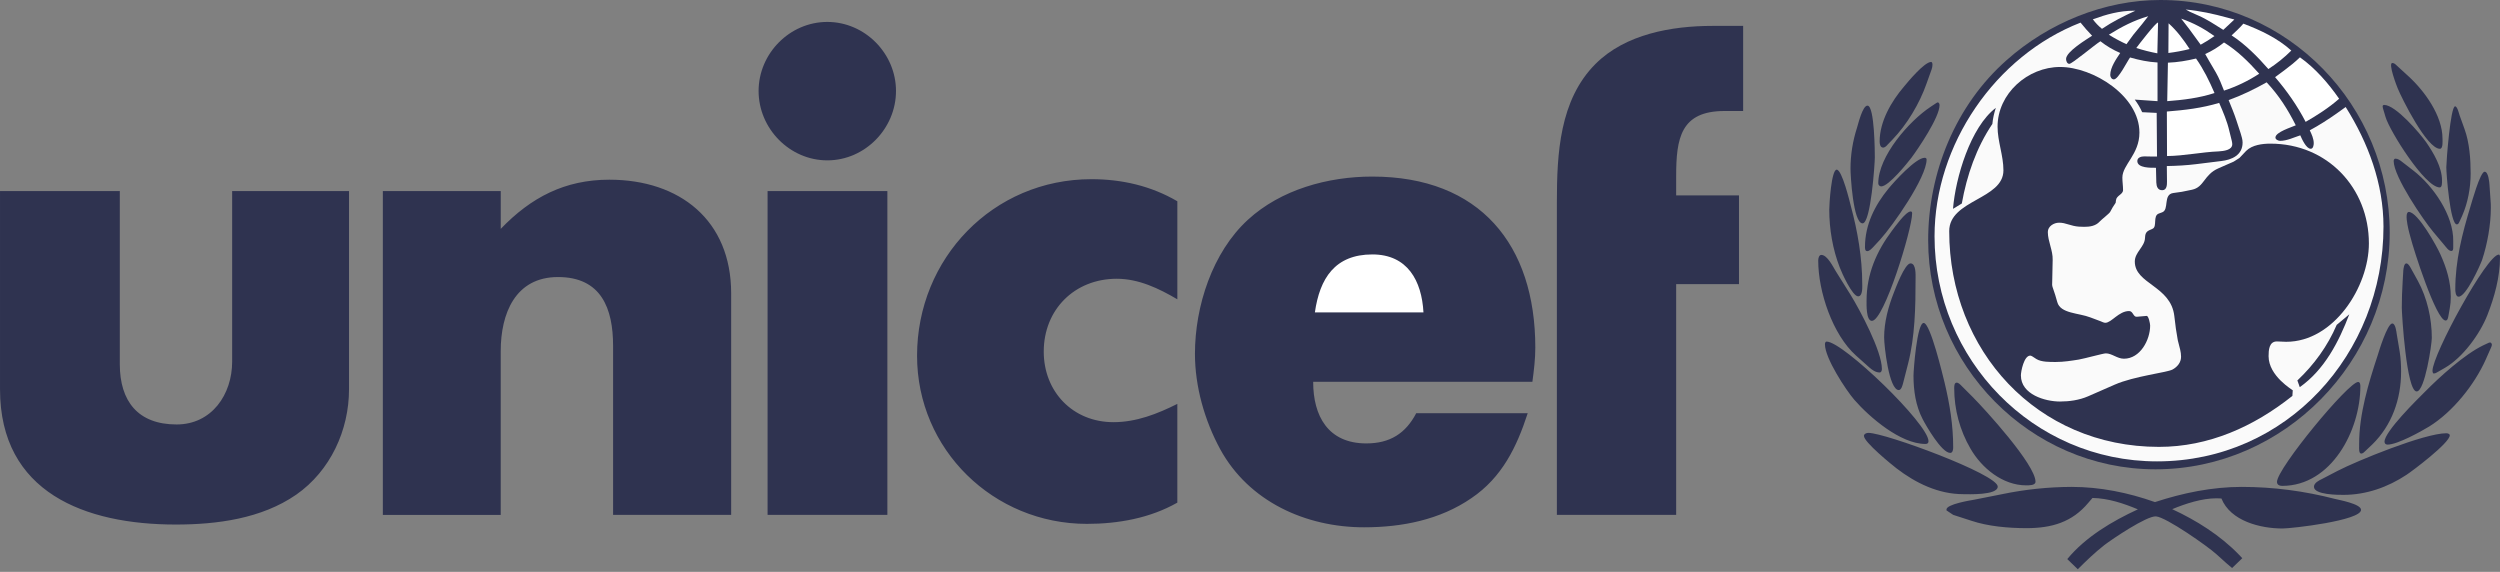
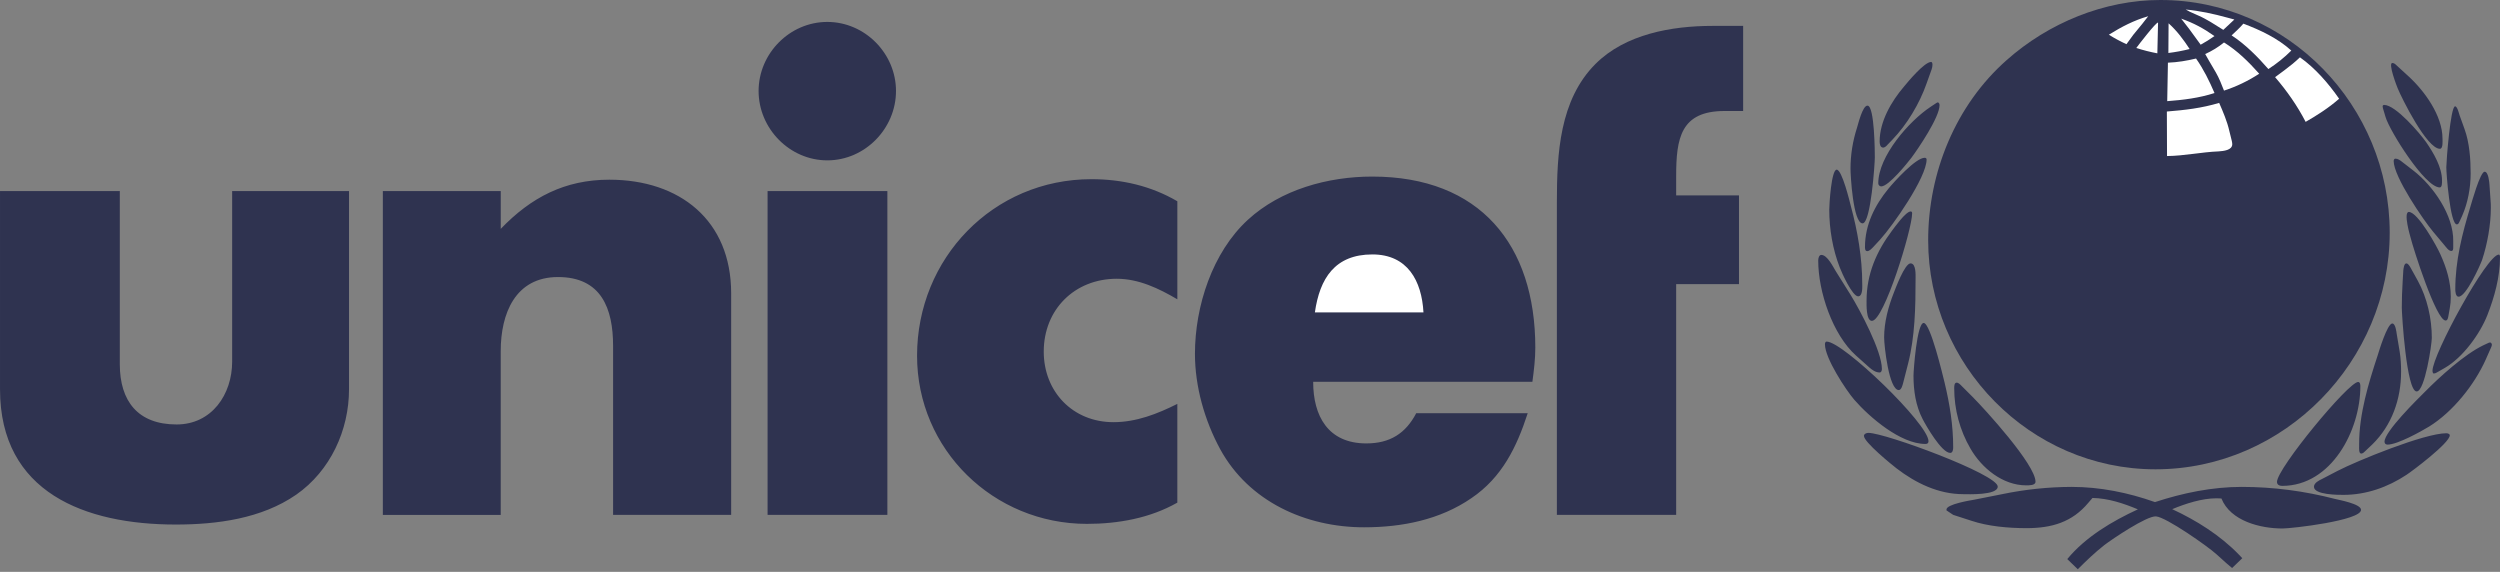
<svg xmlns="http://www.w3.org/2000/svg" width="153" height="35" viewBox="0 0 153 35" fill="none">
  <rect x="0" y="0" width="153" height="35" fill="#808080" stroke="none" />
  <path fill-rule="evenodd" clip-rule="evenodd" d="M0 11.694H7.332V22.288C7.332 24.55 8.44 25.977 10.807 25.977C12.962 25.977 14.208 24.138 14.208 22.13V11.694H21.36V23.82C21.36 26.334 20.218 28.816 18.127 30.275C16.004 31.743 13.279 32.102 10.754 32.102C5.23 32.102 0.001 30.158 0.001 23.82V11.694H0ZM23.43 31.511V11.694H30.645V14.007C32.493 12.085 34.563 10.997 37.289 10.997C41.609 10.997 44.747 13.489 44.747 17.947V31.511H37.521V21.169C37.521 18.868 36.792 16.955 34.151 16.955C31.531 16.955 30.644 19.195 30.644 21.488V31.512H23.43V31.511ZM46.976 31.511V11.694H54.307V31.511H46.976ZM72.053 24.718V30.761C70.384 31.711 68.43 32.061 66.518 32.061C60.803 32.061 56.124 27.518 56.124 21.771C56.124 15.814 60.772 10.966 66.793 10.966C68.663 10.966 70.448 11.378 72.054 12.318V18.318C70.923 17.652 69.687 17.06 68.346 17.06C65.769 17.06 63.877 18.94 63.877 21.519C63.877 23.969 65.652 25.837 68.145 25.837C69.539 25.837 70.828 25.331 72.053 24.718ZM80.366 23.366C80.366 25.457 81.274 27.137 83.62 27.137C85.067 27.137 86.028 26.524 86.672 25.289H93.496C92.82 27.368 91.922 29.218 90.053 30.485C88.119 31.817 85.795 32.271 83.482 32.271C79.913 32.271 76.426 30.698 74.673 27.485C73.722 25.731 73.131 23.661 73.131 21.655C73.131 18.739 74.198 15.443 76.374 13.447C78.391 11.598 81.276 10.806 83.98 10.806C90.581 10.806 93.961 14.989 93.961 21.273C93.961 21.972 93.877 22.668 93.782 23.366H80.366ZM95.281 31.511V12.359C95.281 9.423 95.439 6.116 97.649 3.909C99.476 2.082 102.318 1.585 104.8 1.585H106.68V6.793H105.549C102.856 6.793 102.581 8.451 102.581 10.796V11.958H106.426V17.388H102.581V31.511H95.281V31.511ZM127.161 34.838L126.517 34.215C127.637 32.862 129.254 31.902 130.838 31.172C129.95 30.803 129.031 30.496 128.06 30.475L127.806 30.77C126.813 31.963 125.556 32.323 124.024 32.323C122.936 32.323 121.679 32.217 120.644 31.869L119.536 31.51L119.124 31.235V31.183C119.124 30.855 120.592 30.622 120.823 30.581L122.535 30.242C123.932 29.952 125.354 29.803 126.781 29.798C128.525 29.798 130.246 30.148 131.884 30.728C133.594 30.169 135.38 29.798 137.185 29.798C139.129 29.798 141.041 30.052 142.911 30.537C143.112 30.59 144.496 30.834 144.496 31.203C144.496 31.858 140.26 32.344 139.69 32.344C138.337 32.344 136.509 31.89 135.951 30.507C135.855 30.507 135.749 30.496 135.644 30.496C134.756 30.496 133.753 30.823 132.939 31.161C134.419 31.847 135.866 32.755 137.006 33.928L137.228 34.161L136.605 34.763L136.266 34.477L135.643 33.917C135.137 33.453 132.57 31.646 131.946 31.603C131.386 31.561 129.273 32.987 128.788 33.357C128.207 33.813 127.68 34.32 127.161 34.838ZM120.062 23.63L120.708 24.275C121.468 25.036 124.573 28.436 124.573 29.482C124.573 29.715 124.161 29.704 124.003 29.704C122.567 29.704 121.278 28.647 120.592 27.453C119.939 26.331 119.597 25.055 119.598 23.757C119.598 23.651 119.598 23.418 119.747 23.418C119.873 23.419 119.99 23.557 120.062 23.63ZM114.073 26.662C114.095 26.536 114.242 26.492 114.348 26.492C115.373 26.492 122.261 29.029 122.261 29.778C122.261 30.328 120.411 30.243 120.147 30.243C118.636 30.243 117.242 29.567 116.06 28.658C115.817 28.468 114.031 27.032 114.073 26.662ZM117.106 22.997C117.106 22.659 117.317 19.765 117.729 19.765C118.141 19.765 118.911 23.027 119.007 23.408C119.323 24.729 119.535 26.017 119.535 27.38C119.535 27.497 119.513 27.718 119.354 27.718C118.826 27.718 117.866 26.038 117.665 25.647C117.242 24.834 117.106 23.905 117.106 22.997ZM111.687 21.075C111.687 21.001 111.707 20.905 111.792 20.905C112.795 20.905 118.024 25.945 118.024 27C118.024 27.126 117.951 27.17 117.835 27.17C116.313 27.17 114.411 25.532 113.482 24.465C112.965 23.863 111.687 21.919 111.687 21.075ZM116.777 22.247L116.472 23.44C116.44 23.557 116.367 23.872 116.207 23.872C115.605 23.872 115.309 21.168 115.309 20.651C115.309 19.721 115.564 18.771 115.902 17.915C115.996 17.683 116.566 16.119 116.926 16.119C117.275 16.119 117.233 16.859 117.233 17.059C117.233 18.771 117.2 20.589 116.777 22.247ZM112.342 16.585L113.26 18.052C113.821 18.961 115.172 21.486 115.172 22.583C115.172 22.669 115.14 22.796 115.035 22.796C114.792 22.796 114.57 22.638 114.391 22.478L113.588 21.761C112.152 20.472 111.275 17.852 111.275 15.94C111.275 15.823 111.317 15.601 111.465 15.601C111.834 15.602 112.184 16.331 112.342 16.585ZM116.937 12.94C117.01 12.94 117.022 13.004 117.022 13.067C117.022 14.006 115.309 19.637 114.56 19.637C114.201 19.637 114.233 18.625 114.233 18.412C114.233 16.785 114.835 15.391 115.795 14.113C115.943 13.923 116.63 12.94 116.937 12.94ZM111.951 12.824C111.951 12.517 112.077 10.383 112.406 10.383C112.733 10.383 113.208 12.359 113.272 12.613C113.684 14.134 113.969 15.782 113.969 17.366C113.969 17.534 114.012 18.136 113.716 18.136C113.366 18.136 112.711 16.689 112.595 16.372C112.161 15.264 111.951 14.018 111.951 12.824ZM115.055 14.673L114.633 15.128C114.548 15.212 114.411 15.37 114.274 15.37C114.137 15.37 114.137 15.201 114.137 15.106C114.137 13.764 114.739 12.56 115.573 11.546C115.911 11.134 117.242 9.656 117.791 9.656C117.867 9.656 117.908 9.698 117.908 9.761C117.908 10.859 115.847 13.806 115.055 14.673ZM114.295 6.465C114.728 6.486 114.739 9.359 114.739 9.634C114.739 10.003 114.496 13.669 113.989 13.669C113.409 13.669 113.251 10.721 113.251 10.33C113.251 9.464 113.388 8.629 113.652 7.806C113.715 7.616 113.989 6.444 114.295 6.465ZM118.151 6.539L118.5 6.307C118.532 6.296 118.563 6.264 118.595 6.264C118.669 6.275 118.701 6.37 118.701 6.434C118.701 7.173 117.402 9.085 116.979 9.655C116.736 9.972 115.585 11.408 115.131 11.408C115.026 11.408 114.95 11.313 114.95 11.218C114.95 9.56 116.841 7.405 118.151 6.539ZM118.215 4.247L117.897 5.134C117.475 6.339 116.704 7.627 115.817 8.546L115.531 8.842C115.457 8.927 115.362 9.032 115.246 9.032C115.066 9.032 115.034 8.799 115.034 8.662C115.034 7.437 115.741 6.222 116.513 5.313C116.756 5.017 117.77 3.792 118.182 3.792C118.256 3.792 118.267 3.908 118.267 3.961C118.267 4.057 118.247 4.152 118.215 4.247ZM139.669 29.736C139.51 29.736 139.351 29.672 139.351 29.493C139.351 28.669 143.725 23.377 144.317 23.377C144.443 23.377 144.454 23.556 144.454 23.64C144.455 26.325 142.689 29.736 139.669 29.736ZM142.109 29.313L143.061 28.817C144.242 28.205 148.373 26.515 149.715 26.515C149.789 26.515 149.926 26.547 149.926 26.641C149.926 27.106 147.634 28.828 147.275 29.061C146.123 29.822 144.804 30.286 143.419 30.286C143.146 30.286 141.614 30.296 141.614 29.79C141.613 29.556 141.929 29.397 142.109 29.313ZM145.183 27.201L144.759 27.602C144.697 27.666 144.612 27.751 144.516 27.76C144.347 27.771 144.379 27.412 144.379 27.328V27.17C144.379 25.331 144.949 23.462 145.52 21.73C145.574 21.549 146.101 19.797 146.408 19.797C146.609 19.797 146.662 20.325 146.683 20.461L146.862 21.529C146.925 21.931 146.947 22.341 146.947 22.753C146.947 24.413 146.387 26.027 145.183 27.201ZM151.965 21.138L152.26 21.001C152.292 20.989 152.334 20.958 152.386 20.958C152.45 20.958 152.503 21.031 152.503 21.095C152.499 21.15 152.484 21.204 152.459 21.253L152.123 22.013C151.436 23.545 150.115 25.204 148.667 26.102C148.161 26.409 146.723 27.21 146.122 27.21C146.006 27.21 145.932 27.147 145.932 27.031C145.932 26.408 147.96 24.422 148.415 23.968C149.302 23.071 150.813 21.697 151.965 21.138ZM147.042 17.239L147.084 16.532C147.096 16.448 147.127 16.109 147.274 16.12C147.391 16.131 147.475 16.299 147.528 16.384L147.972 17.187C148.542 18.233 148.827 19.49 148.827 20.683C148.827 21.053 148.405 23.957 147.899 23.957C147.274 23.957 146.99 19.195 146.99 18.835C146.989 18.306 147.01 17.768 147.042 17.239ZM149.925 18.876L149.84 19.352C149.82 19.446 149.798 19.616 149.672 19.616C149.091 19.616 147.685 15.19 147.527 14.536C147.516 14.504 147.063 12.972 147.422 12.972C147.971 12.972 149.143 15.084 149.354 15.571C149.725 16.384 149.988 17.251 149.988 18.16C149.989 18.402 149.968 18.645 149.925 18.876ZM152.355 11.292L152.419 12.232C152.439 12.401 152.439 12.56 152.439 12.717C152.439 13.753 152.228 14.935 151.901 15.918C151.784 16.235 150.929 18.158 150.465 18.158C150.284 18.158 150.264 17.831 150.264 17.714C150.264 15.949 150.686 14.302 151.193 12.633C151.257 12.432 151.785 10.51 152.06 10.51C152.293 10.511 152.345 11.155 152.355 11.292ZM149.63 22.511L149.133 22.797C149.08 22.833 149.018 22.854 148.954 22.859C148.881 22.859 148.869 22.744 148.869 22.691C148.869 21.709 152.196 15.581 152.925 15.581C153 15.581 153 15.708 153 15.761C153 16.945 152.661 18.18 152.229 19.279C151.775 20.44 150.718 21.887 149.63 22.511ZM150.138 14.768V15.127C150.138 15.222 150.138 15.359 150.021 15.359C149.851 15.359 149.714 15.137 149.62 15.031L148.911 14.186C148.32 13.479 146.493 10.817 146.493 9.856C146.493 9.792 146.525 9.708 146.598 9.708C146.747 9.708 146.894 9.814 146.999 9.898L147.708 10.447C148.911 11.377 150.168 13.183 150.138 14.768ZM145.996 7.162L145.87 6.739C145.849 6.666 145.817 6.581 145.817 6.507C145.817 6.454 145.859 6.422 145.911 6.422C146.61 6.422 148.088 8.144 148.489 8.714C148.933 9.359 149.451 10.236 149.451 11.038C149.451 11.133 149.471 11.471 149.313 11.471C148.405 11.472 146.238 7.996 145.996 7.162ZM146.662 3.993L147.401 4.67C148.384 5.568 149.481 7.078 149.481 8.483C149.481 8.62 149.524 9.106 149.323 9.106C148.522 9.106 146.989 6.022 146.736 5.398C146.724 5.377 146.113 3.824 146.419 3.856C146.513 3.856 146.598 3.929 146.662 3.993ZM150.686 13.204L150.507 13.595C150.475 13.659 150.443 13.732 150.358 13.732C149.946 13.732 149.714 10.616 149.714 10.236C149.714 9.898 149.968 6.507 150.252 6.507C150.39 6.507 150.495 6.961 150.527 7.056L150.834 7.911C151.129 8.725 151.204 9.738 151.204 10.605C151.205 11.483 151.036 12.402 150.686 13.204Z" fill="#2F3350" />
  <path fill-rule="evenodd" clip-rule="evenodd" d="M118.004 14.705C118.004 10.563 119.683 6.434 122.81 3.677C125.366 1.406 128.778 0 132.212 0C140.027 0 146.25 6.486 146.25 14.239C146.25 22.098 139.806 28.722 131.915 28.722C124.235 28.722 118.004 22.332 118.004 14.705ZM50.631 1.342C52.934 1.342 54.835 3.275 54.835 5.568C54.835 7.86 52.944 9.814 50.631 9.814C48.328 9.814 46.426 7.87 46.426 5.568C46.426 3.275 48.328 1.342 50.631 1.342Z" fill="#2F3350" />
  <path fill-rule="evenodd" clip-rule="evenodd" d="M80.471 19.119H87.116C87.01 17.187 86.144 15.571 83.989 15.571C81.696 15.571 80.767 17.039 80.471 19.119ZM136.066 1.828C136.287 1.617 136.51 1.405 136.743 1.194L136.31 1.078C135.466 0.846 134.641 0.666 133.765 0.582L134.017 0.719L134.537 0.951C135.074 1.183 135.57 1.521 136.066 1.828ZM132.634 6.191C133.627 6.116 134.577 6 135.528 5.694C135.211 4.955 134.864 4.247 134.398 3.582C133.827 3.719 133.267 3.814 132.677 3.836L132.634 6.191ZM132.622 9.55C133.691 9.538 134.725 9.307 135.793 9.264C136.066 9.243 136.615 9.2 136.615 8.821C136.615 8.747 136.595 8.683 136.585 8.62L136.436 8.019C136.299 7.417 136.056 6.856 135.813 6.297C134.767 6.614 133.7 6.74 132.612 6.825L132.622 9.55ZM136.109 5.546C136.87 5.298 137.595 4.95 138.264 4.511C137.62 3.792 136.934 3.106 136.109 2.599C135.758 2.884 135.371 3.122 134.958 3.307L135.179 3.698L135.612 4.437C135.813 4.786 135.96 5.166 136.109 5.546ZM138.824 4.226C139.331 3.9 139.802 3.521 140.228 3.095C139.404 2.346 138.338 1.839 137.293 1.448C137.071 1.712 136.817 1.933 136.574 2.166C137.418 2.715 138.169 3.476 138.824 4.226ZM139.236 4.722C139.954 5.557 140.599 6.476 141.105 7.458C141.824 7.046 142.531 6.592 143.155 6.043C142.499 5.102 141.696 4.172 140.757 3.508C140.462 3.793 140.143 4.047 139.806 4.3L139.236 4.722Z" fill="white" />
-   <path fill-rule="evenodd" clip-rule="evenodd" d="M127.33 1.384C122.102 3.423 118.394 8.863 118.394 14.461C118.394 22.004 124.426 28.236 132.01 28.236C139.965 28.236 145.869 21.633 145.869 13.87C145.869 11.24 144.939 8.746 143.555 6.549L142.995 6.951C142.467 7.32 141.928 7.669 141.358 7.975C141.475 8.218 141.601 8.493 141.601 8.768C141.601 8.873 141.569 9.105 141.42 9.105C141.136 9.105 140.872 8.493 140.777 8.282C140.385 8.409 139.964 8.62 139.54 8.62C139.446 8.62 139.256 8.546 139.256 8.419C139.256 8.081 140.248 7.786 140.501 7.669C140.015 6.698 139.466 5.832 138.717 5.039C137.966 5.462 137.205 5.832 136.392 6.127C136.56 6.539 136.729 6.941 136.867 7.364L137.13 8.166C137.182 8.346 137.247 8.535 137.247 8.726C137.247 9.497 136.583 9.783 135.937 9.856L134.405 10.046C133.814 10.12 133.212 10.151 132.61 10.162L132.62 11.102C132.62 11.302 132.62 11.641 132.325 11.641C132.05 11.641 131.976 11.408 131.966 11.165L131.945 10.268C131.661 10.268 130.804 10.299 130.804 9.856C130.804 9.635 131.047 9.571 131.228 9.571C131.396 9.571 131.565 9.581 131.746 9.581H132.009L131.989 6.909L131.1 6.866C130.979 6.593 130.826 6.334 130.647 6.095L132.041 6.191V3.824C131.459 3.792 130.921 3.677 130.36 3.517C130.181 3.76 129.643 4.859 129.368 4.859C129.231 4.859 129.147 4.711 129.147 4.585C129.147 4.131 129.516 3.602 129.758 3.243C129.324 3.058 128.916 2.816 128.545 2.525C128.174 2.757 126.812 3.908 126.643 3.908C126.505 3.908 126.443 3.728 126.443 3.612C126.443 3.158 127.689 2.419 128.037 2.187C127.786 1.933 127.553 1.659 127.33 1.384ZM130.69 0.655H130.605C129.718 0.655 128.915 0.877 128.081 1.183C128.25 1.405 128.43 1.596 128.641 1.764C129.296 1.321 129.973 0.983 130.69 0.655Z" fill="#FAFAFA" />
  <path fill-rule="evenodd" clip-rule="evenodd" d="M131.471 0.993C130.595 1.246 129.844 1.637 129.063 2.123C129.411 2.345 129.77 2.535 130.139 2.704L130.563 2.123L131.101 1.468L131.471 0.993ZM130.741 2.937C131.165 3.073 131.586 3.18 132.03 3.264L132.073 1.383C131.966 1.331 130.847 2.789 130.741 2.937ZM132.717 1.426L132.705 3.243C133.144 3.189 133.578 3.108 134.006 3C133.625 2.419 133.235 1.892 132.717 1.426ZM134.681 2.736C134.972 2.576 135.255 2.4 135.526 2.208C134.871 1.744 134.249 1.406 133.488 1.141C133.815 1.553 134.132 1.965 134.427 2.387L134.681 2.736Z" fill="white" />
  <path fill-rule="evenodd" clip-rule="evenodd" d="M120.063 12.454C119.883 12.56 119.704 12.665 119.524 12.781C119.673 10.891 120.592 7.774 122.144 6.602C122.038 6.929 121.965 7.246 121.933 7.584C120.951 9.042 120.369 10.733 120.063 12.454ZM140.746 23.694L140.599 23.282C141.613 22.332 142.458 21.169 143.006 19.881L143.777 19.236C143.133 20.926 142.257 22.627 140.746 23.694Z" fill="#2F3350" />
-   <path fill-rule="evenodd" clip-rule="evenodd" d="M140.292 24.232C137.925 26.112 135.179 27.349 132.127 27.349C124.67 27.349 119.292 21.455 119.292 14.145C119.292 12.222 122.61 12.211 122.61 10.426C122.61 9.517 122.251 8.651 122.251 7.753C122.251 5.715 124.11 4.099 126.075 4.099C128.103 4.099 130.933 5.873 130.933 8.113C130.933 9.455 129.889 10.078 129.889 10.87C129.889 11.124 129.931 11.377 129.931 11.631C129.931 11.905 129.53 11.958 129.498 12.254L129.478 12.412L129.297 12.687L129.139 12.973C129.065 13.089 128.633 13.417 128.495 13.565C128.253 13.829 127.903 13.882 127.555 13.882C127.333 13.882 127.101 13.871 126.889 13.818L126.31 13.66C126.213 13.639 126.114 13.628 126.014 13.629C125.696 13.629 125.327 13.85 125.327 14.199C125.327 14.769 125.644 15.33 125.623 15.91L125.591 17.443L125.611 17.548L125.78 18.055L125.906 18.489C126.098 19.196 127.207 19.144 127.934 19.427L128.558 19.661C128.643 19.691 128.747 19.755 128.844 19.755C129.224 19.755 129.668 19.036 130.302 19.036C130.545 19.036 130.555 19.406 130.767 19.386L131.368 19.334C131.494 19.311 131.589 19.819 131.589 19.925C131.589 20.811 130.977 21.953 129.984 21.953C129.572 21.953 129.255 21.626 128.876 21.626C128.718 21.626 127.544 21.953 127.218 22.006C126.754 22.08 126.288 22.153 125.824 22.153C125.465 22.153 124.936 22.165 124.629 21.974L124.386 21.816C124.344 21.796 124.301 21.764 124.249 21.764C123.868 21.764 123.679 22.726 123.679 22.978C123.679 24.14 125.158 24.573 126.067 24.573C126.646 24.573 127.248 24.488 127.788 24.255L129.425 23.538C130.607 23.02 132.615 22.799 132.953 22.618C133.249 22.46 133.481 22.185 133.481 21.837C133.48 21.691 133.462 21.546 133.428 21.404L133.281 20.823L133.164 20.115L133.069 19.344C132.858 17.485 130.65 17.39 130.65 16.006C130.65 15.436 131.252 15.108 131.274 14.569C131.285 14.347 131.315 14.199 131.528 14.094L131.739 13.999C132.034 13.862 131.739 13.207 132.119 13.069L132.32 12.996C132.774 12.837 132.362 11.897 133.007 11.812L133.525 11.739L134.148 11.612C134.909 11.453 134.867 10.693 135.765 10.302L136.704 9.89L137.054 9.668L137.464 9.235C137.835 8.866 138.458 8.791 138.954 8.791C142.43 8.791 144.976 11.496 144.976 14.897C144.976 17.548 142.831 20.918 139.915 20.918C139.725 20.918 139.535 20.896 139.345 20.896C138.869 20.896 138.837 21.425 138.837 21.796C138.837 23.021 140.317 23.866 140.317 23.887C140.317 23.992 140.296 24.098 140.296 24.203V24.232H140.292Z" fill="#2F3350" />
</svg>